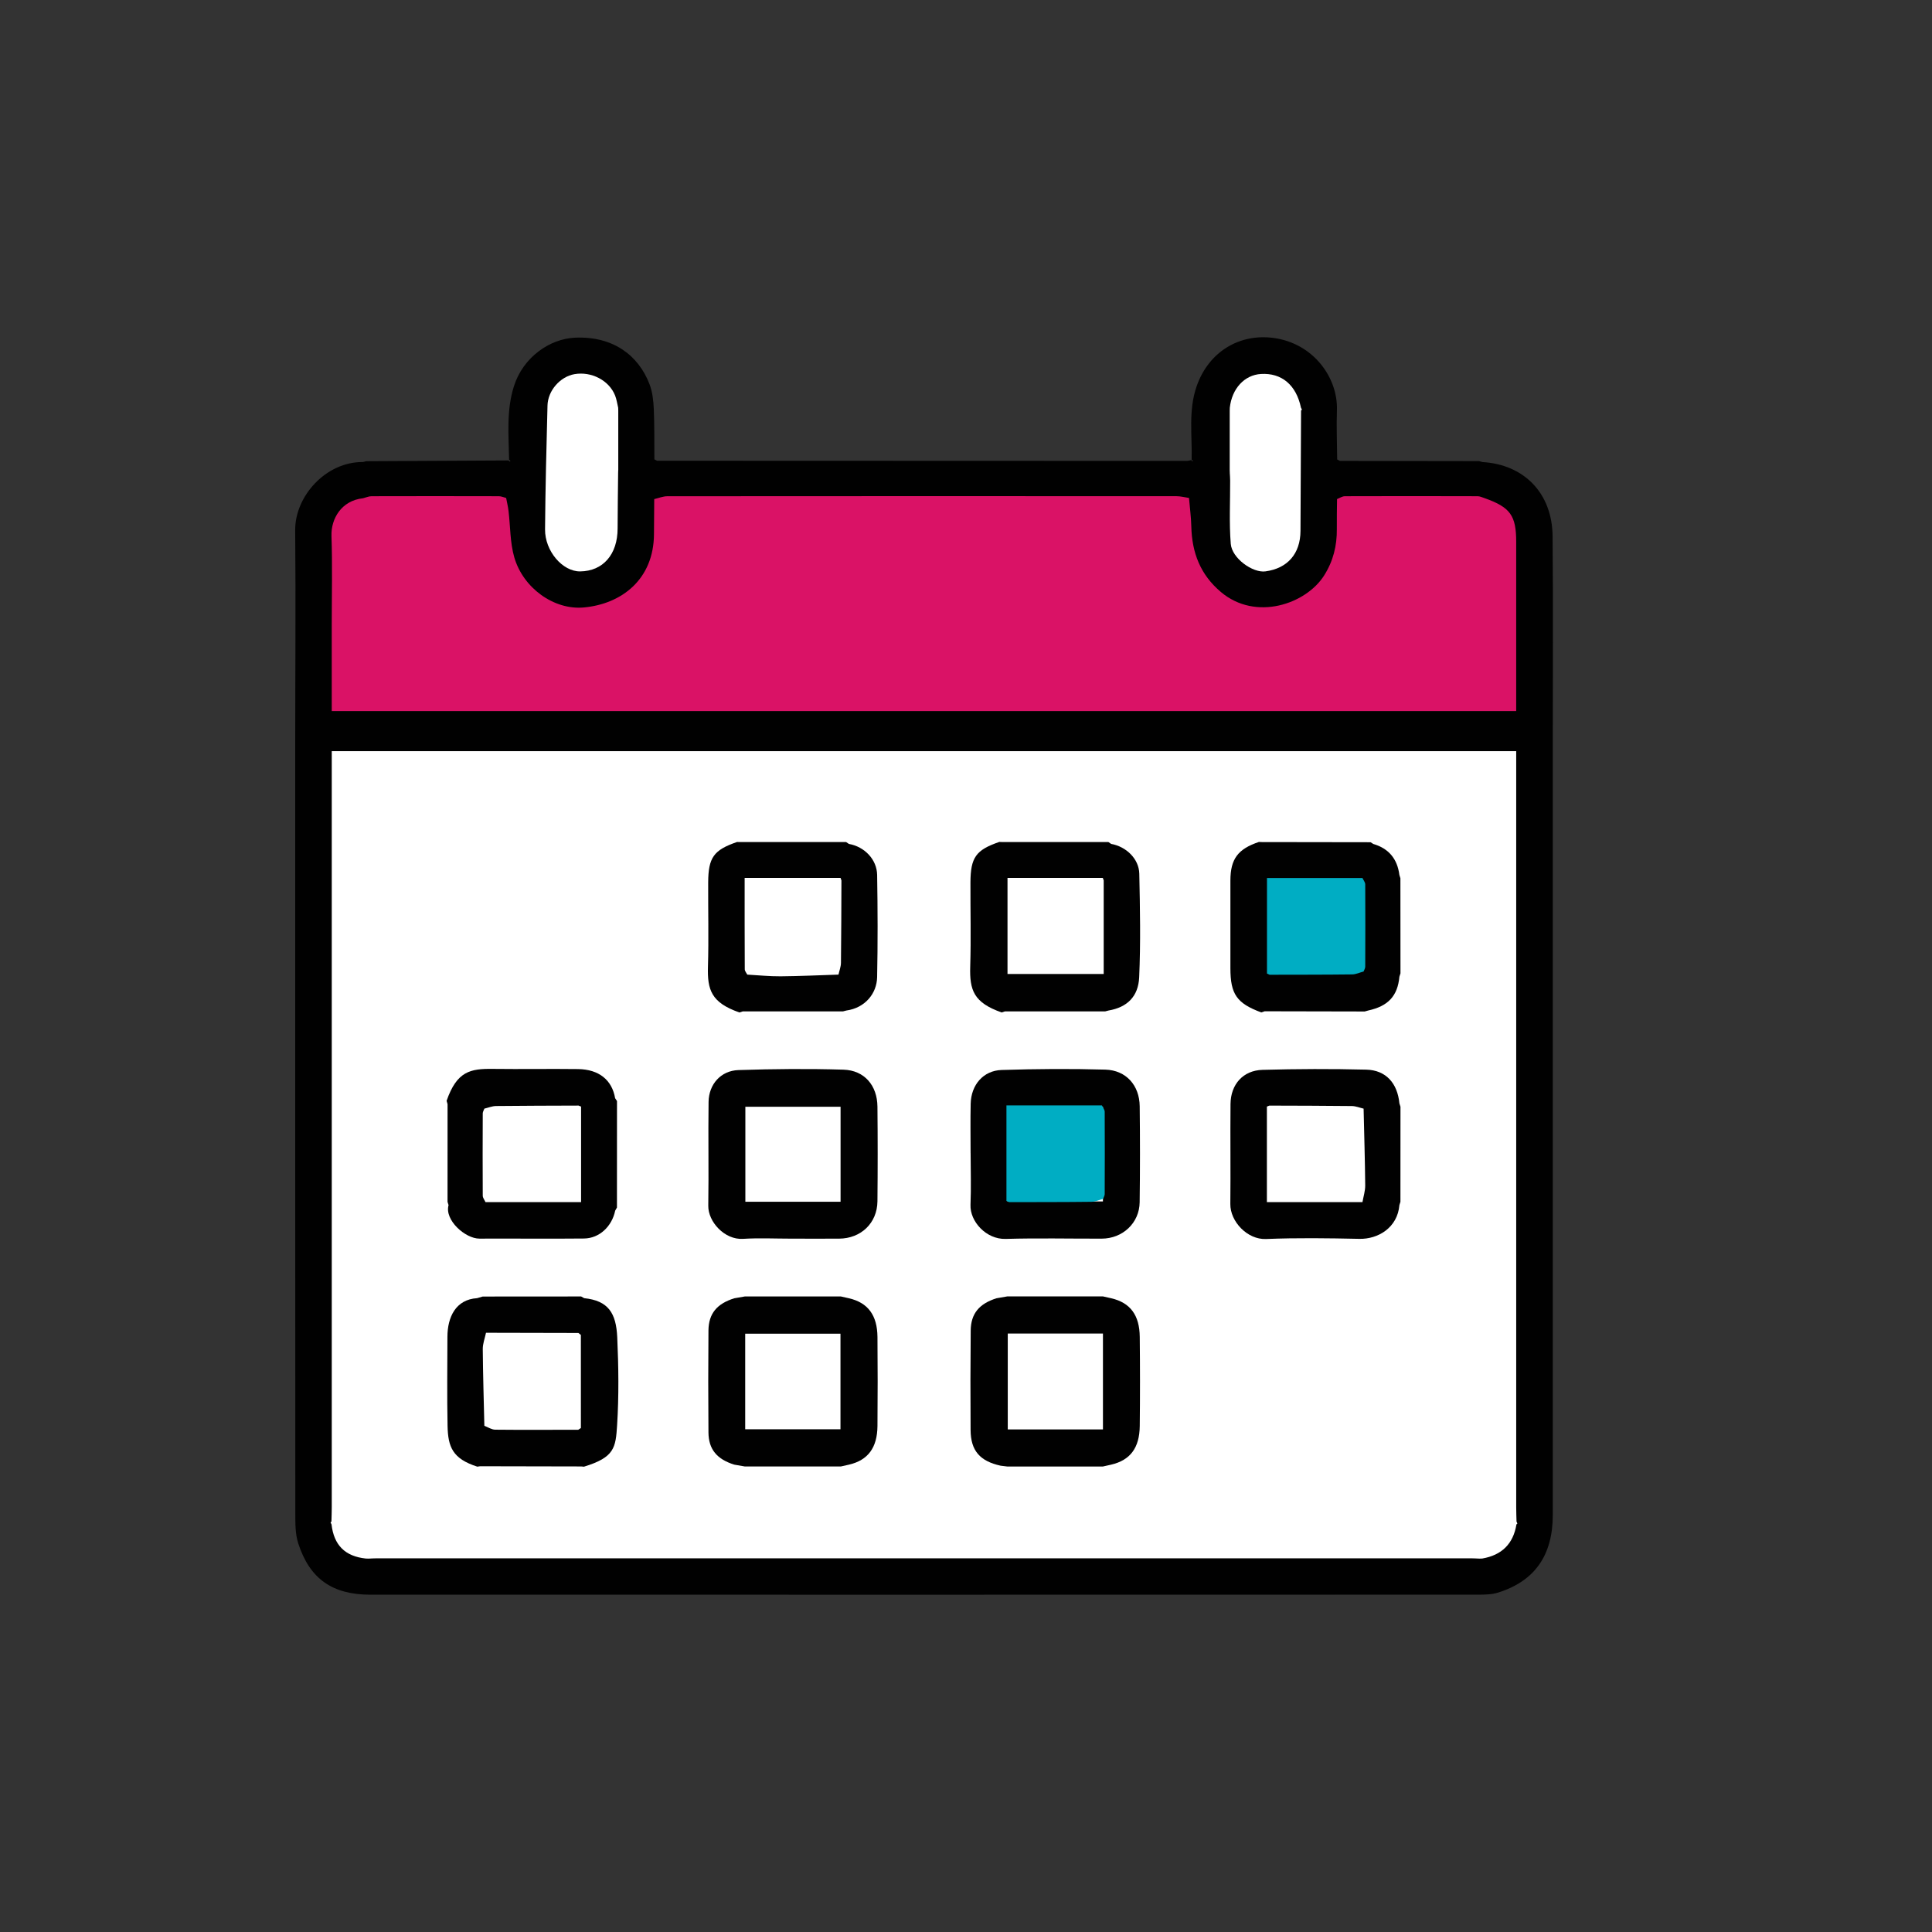
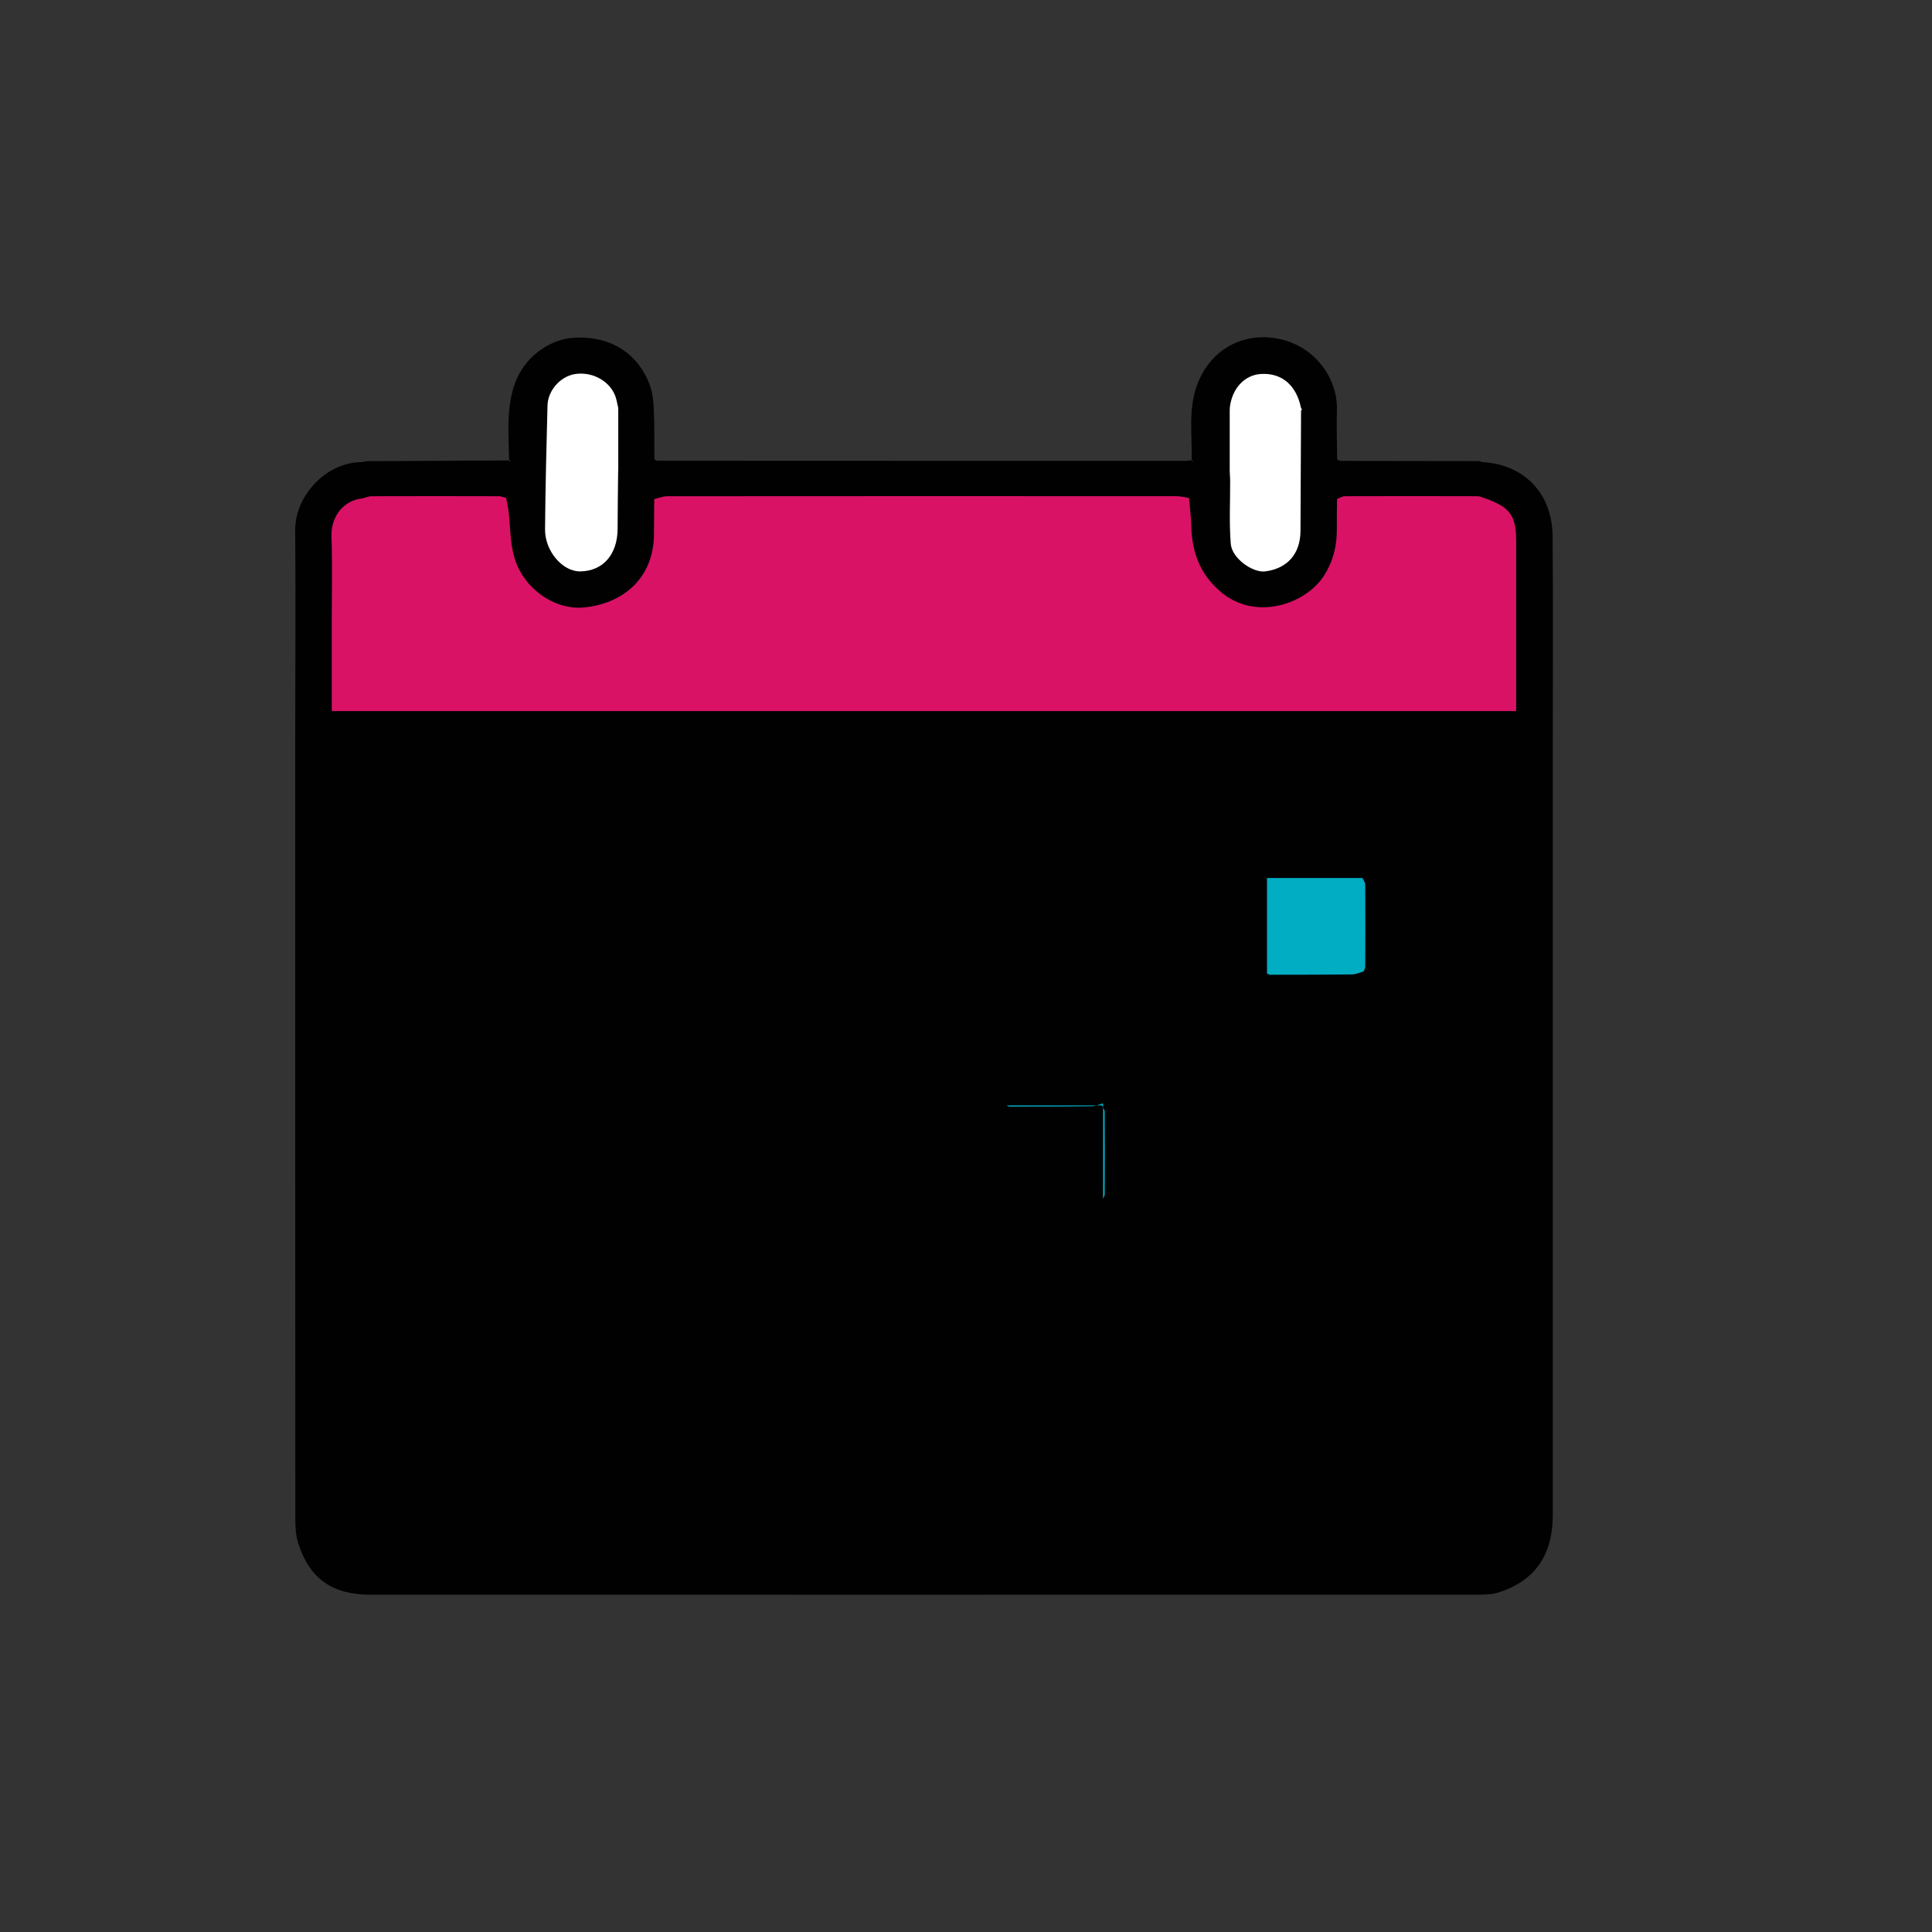
<svg xmlns="http://www.w3.org/2000/svg" id="Capa_1" data-name="Capa 1" viewBox="0 0 85.04 85.04">
  <rect x="0" y="0" width="85.04" height="85.04" fill="#333333" stroke="none" />
  <defs>
    <style>
      .cls-1 {
        fill: #010101;
      }

      .cls-2 {
        fill: #00adc3;
      }

      .cls-3 {
        fill: #fff;
      }

      .cls-4 {
        fill: #da1266;
      }
    </style>
  </defs>
  <path class="cls-1" d="m52.453,20.236c.025-1.083-.151-2.177.221-3.24.535-1.528,1.897-2.324,3.391-2.12,1.741.237,2.831,1.74,2.782,3.183-.025.72.006,1.442.011,2.164.04.021.079.043.119.064,2.042.003,4.084.006,6.126.009.05.014.099.028.148.042,1.823.106,3.072,1.357,3.089,3.267.027,3.123.008,6.246.008,9.369,0,11.238,0,22.475,0,33.713,0,1.772-.794,2.908-2.41,3.414-.279.087-.593.09-.89.09-16.247.004-32.494.005-48.741.002-1.676,0-2.676-.696-3.18-2.261-.134-.416-.128-.887-.128-1.333-.006-11.219-.006-22.437-.005-33.656,0-3.199.028-6.399-.001-9.598-.014-1.514,1.364-3.025,2.983-3.008.049-.012.098-.024.147-.037,2.088-.011,4.176-.022,6.264-.033.016.018.033.035.049.053.011-.012.022-.024.033-.036-.02-.017-.04-.033-.06-.05-.02-1.084-.124-2.172.213-3.235.405-1.276,1.575-2.089,2.695-2.136,1.669-.071,2.788.776,3.275,2.054.128.337.17.72.186,1.084.032.738.02,1.479.026,2.218.039.02.078.041.116.061,7.766.003,15.532.007,23.299.008.074,0,.149-.023.223-.036.011.02.022.039.033.059.012-.01.024-.02.036-.029-.019-.016-.038-.032-.057-.049Z" />
  <path class="cls-3" d="m54.131,20.813c.006.113.016.227.016.34.004.929-.047,1.861.027,2.784.051.637.965,1.288,1.525,1.213.979-.131,1.54-.783,1.544-1.781.006-1.767.016-3.534.025-5.302.014-.012.04-.027.038-.034-.009-.03-.027-.057-.041-.085-.209-1.001-.848-1.541-1.761-1.487-.726.043-1.279.641-1.372,1.485-.001.041-.003.082-.004.124,0,.873,0,1.746,0,2.619.001.041.003.082.004.124Z" />
  <path class="cls-3" d="m27.214,20.689c0-.873,0-1.746,0-2.619-.001-.041-.003-.082-.004-.123-.044-.181-.068-.37-.137-.542-.267-.665-1.045-1.066-1.788-.936-.625.11-1.169.719-1.186,1.382-.047,1.816-.093,3.632-.108,5.448-.008.962.774,1.86,1.544,1.852,1.009-.01,1.649-.747,1.65-1.888.001-.817.015-1.634.023-2.451.001-.041.003-.082.004-.124Z" />
  <path class="cls-4" d="m52.335,21.918c-.183-.027-.366-.077-.549-.077-7.471-.004-14.942-.004-22.412.002-.192,0-.385.082-.577.126-.004.513-.008,1.026-.011,1.539-.01,1.987-1.413,3.074-3.084,3.23-1.319.123-2.673-.856-3.064-2.204-.189-.65-.172-1.36-.254-2.042-.023-.192-.069-.382-.105-.573-.106-.027-.213-.077-.319-.077-1.869-.005-3.738-.005-5.608,0-.124,0-.248.059-.373.09-.945.098-1.414.898-1.388,1.66.044,1.293.012,2.589.012,3.884,0,1.27,0,2.541,0,3.824h52.135c0-2.504,0-4.976,0-7.449,0-1.159-.26-1.52-1.376-1.919-.106-.031-.211-.089-.317-.09-1.949-.006-3.898-.007-5.848,0-.115,0-.23.081-.345.125-.004.438-.014.876-.009,1.313.008.74-.158,1.418-.563,2.056-.79,1.245-2.999,2.022-4.539.723-.909-.767-1.275-1.733-1.303-2.881-.01-.421-.067-.841-.102-1.261Z" />
-   <path class="cls-3" d="m16.217,68.605c.133-.005.266-.014.399-.014,16.036,0,32.072,0,48.108,0,.133,0,.266.009.399.014.04-.001.081-.002.121-.004.856-.148,1.365-.642,1.505-1.505.014-.011.042-.026.04-.034-.007-.03-.024-.058-.037-.087-.005-.209-.014-.418-.014-.627,0-10.893,0-21.786,0-32.678,0-.203,0-.406,0-.607H14.603v.664c0,10.874,0,21.747,0,32.621,0,.209-.009.418-.014.627-.014.012-.041.028-.039.034.01.03.027.058.042.087.105.916.596,1.407,1.505,1.505.04.001.081.002.121.004Z" />
  <path class="cls-1" d="m48.647,44.517c-1.47,0-2.94,0-4.409,0-.05.016-.1.031-.15.047-1.234-.433-1.414-.985-1.382-2.026.038-1.229.005-2.46.01-3.691.005-1.11.24-1.434,1.27-1.788.038.001.075.003.113.004,1.562,0,3.125,0,4.687,0,.041.028.083.055.124.083.661.117,1.224.657,1.238,1.312.032,1.519.062,3.042-.005,4.559-.038.848-.531,1.323-1.347,1.462-.049.013-.099.025-.148.038Zm-.105-5.874h-4.195v4.229h4.234v-4.119c-.013-.037-.026-.073-.039-.11Z" />
  <path class="cls-1" d="m60.075,44.522c-1.47-.003-2.939-.006-4.409-.009-.05.017-.1.033-.15.05-1.077-.4-1.357-.8-1.358-1.943,0-1.289-.003-2.577,0-3.866.003-.947.331-1.385,1.255-1.694l.113.005c1.601.002,3.201.005,4.802.007.04.025.079.051.119.076.685.2,1.06.661,1.149,1.364.015.049.03.098.045.146.001,1.395.002,2.79.003,4.185-.016.049-.031.098-.047.147-.078.848-.492,1.297-1.374,1.489-.05.014-.099.028-.149.042Z" />
  <path class="cls-1" d="m25.579,64.548c-1.482-.003-2.964-.006-4.446-.009-.041.006-.083.012-.124.018-1.085-.348-1.29-.86-1.309-1.797-.026-1.306-.009-2.613-.006-3.92.003-.868.367-1.641,1.305-1.699.083-.024.165-.048.248-.072,1.444,0,2.888-.002,4.333-.003.044.025.089.05.133.075,1.06.11,1.408.651,1.456,1.725.058,1.286.075,2.58-.006,3.863-.063.997-.113,1.418-1.46,1.83-.041-.004-.082-.008-.123-.011Zm-.119-5.875c-1.356-.003-2.712-.006-4.068-.009-.05.24-.144.48-.142.719.009,1.126.044,2.251.07,3.377.159.059.318.168.478.17,1.218.013,2.437.004,3.655.003.039-.026.077-.051.116-.077,0-1.366,0-2.732-.001-4.098-.036-.028-.072-.056-.108-.084Z" />
  <path class="cls-1" d="m37.367,37.147c.683.121,1.231.68,1.242,1.368.024,1.499.03,3-.001,4.499-.015.711-.524,1.351-1.355,1.466-.049.013-.099.025-.148.038-1.47,0-2.94,0-4.409,0-.05.016-.1.031-.15.047-1.235-.432-1.415-.987-1.384-2.025.037-1.229.004-2.461.01-3.691.006-1.109.243-1.434,1.272-1.788.038.001.075.003.113.004,1.562,0,3.125,0,4.687,0,.041.028.082.055.124.083Zm-4.475,5.752c.488.027.977.079,1.465.075.85-.007,1.7-.048,2.55-.075.038-.172.107-.344.109-.517.015-1.21.016-2.419.021-3.629-.013-.037-.025-.073-.038-.11h-4.222c0,1.375-.002,2.698.005,4.022,0,.078.071.156.11.233Z" />
  <path class="cls-1" d="m61.597,53.047c-.088,1.002-.949,1.5-1.76,1.483-1.37-.029-2.743-.049-4.111.007-.82.034-1.58-.769-1.571-1.543.016-1.465-.006-2.931.008-4.397.008-.867.553-1.483,1.411-1.506,1.521-.042,3.044-.048,4.565-.009.867.022,1.372.597,1.458,1.485.016.049.031.098.047.147,0,1.395-.001,2.79-.002,4.185-.015.049-.03.098-.046.147Zm-5.722-4.383c-.037.015-.074.029-.111.044v4.205h4.207c.042-.245.123-.491.121-.736-.011-1.126-.045-2.252-.071-3.378-.171-.04-.343-.113-.515-.115-1.21-.015-2.421-.014-3.631-.019Z" />
-   <path class="cls-1" d="m27.079,53.286c-.144.699-.697,1.222-1.374,1.229-1.533.016-3.066-.002-4.599.005-.628.003-1.548-.819-1.362-1.473-.015-.049-.03-.098-.045-.147,0-1.433,0-2.866.001-4.299-.014-.049-.028-.098-.042-.147.452-1.302,1.043-1.418,2.032-1.405,1.251.016,2.502-.008,3.752.008.923.012,1.498.482,1.633,1.282.028.042.055.083.083.125,0,1.562-.002,3.125-.002,4.687-.025.045-.051.089-.076.134Zm-5.709-.373h4.207v-4.205c-.037-.015-.074-.029-.111-.044-1.21.005-2.421.005-3.631.019-.172.002-.343.075-.514.115-.025.069-.071.138-.072.207-.005,1.208-.007,2.417,0,3.625,0,.095.079.189.121.283Z" />
  <path class="cls-1" d="m34.818,54.521c-.705,0-1.412-.035-2.113.009-.809.051-1.54-.751-1.529-1.459.024-1.523-.008-3.047.013-4.57.011-.774.539-1.374,1.313-1.4,1.54-.051,3.084-.065,4.625-.018.921.028,1.486.695,1.495,1.624.014,1.39.014,2.781,0,4.171-.01.957-.725,1.638-1.689,1.643-.705.004-1.409,0-2.114,0Zm2.181-5.805h-4.191v4.182h4.191v-4.182Z" />
  <path class="cls-1" d="m42.722,50.751c0-.723-.013-1.447.004-2.17.019-.827.553-1.458,1.362-1.484,1.521-.048,3.045-.06,4.566-.016.917.027,1.501.694,1.512,1.612.016,1.409.017,2.818-.002,4.226-.012.913-.746,1.599-1.67,1.602-1.409.004-2.819-.03-4.226.012-.864.026-1.579-.776-1.55-1.498.031-.76.007-1.523.005-2.284Zm5.825-2.04h-4.201v4.172h4.201v-4.172Z" />
-   <path class="cls-1" d="m48.55,64.55c-1.406,0-2.812,0-4.218,0-.096-.012-.193-.023-.289-.035-.912-.202-1.314-.66-1.321-1.569-.011-1.459-.008-2.919.005-4.379.007-.746.373-1.182,1.137-1.422.157-.027.313-.054.47-.081,1.406,0,2.812,0,4.218,0,.119.027.237.053.356.08.851.196,1.25.752,1.26,1.7.014,1.308.015,2.616,0,3.924-.011.96-.415,1.505-1.26,1.701-.119.027-.238.053-.356.08Zm-.002-5.852h-4.19v4.22h4.19v-4.22Z" />
-   <path class="cls-1" d="m32.321,64.469c-.764-.239-1.131-.672-1.137-1.418-.013-1.495-.013-2.99,0-4.486.007-.747.374-1.181,1.137-1.419.157-.027.313-.054.47-.081,1.406,0,2.812,0,4.218,0,.118.027.237.053.355.08.846.194,1.25.753,1.259,1.701.011,1.307.012,2.615,0,3.922-.009.959-.419,1.508-1.259,1.702-.119.027-.238.053-.356.08-1.406,0-2.812,0-4.218,0-.156-.027-.312-.054-.468-.081Zm4.674-1.557v-4.208h-4.194v4.208h4.194Z" />
  <path class="cls-2" d="m60.021,42.761c.025-.069.071-.138.072-.207.005-1.208.007-2.417,0-3.625,0-.094-.08-.188-.122-.282h-4.203v4.205c.038.018.076.035.115.053,1.211-.003,2.422,0,3.633-.015.169-.002.338-.084.506-.128Z" />
-   <path class="cls-2" d="m48.553,52.77c.025-.069.071-.138.072-.207.005-1.208.007-2.417,0-3.625,0-.094-.08-.188-.122-.282h-4.203v4.205c.038.018.076.035.115.053,1.211-.003,2.422,0,3.633-.015.169-.002.338-.084.506-.128Z" />
+   <path class="cls-2" d="m48.553,52.77c.025-.069.071-.138.072-.207.005-1.208.007-2.417,0-3.625,0-.094-.08-.188-.122-.282h-4.203c.038.018.076.035.115.053,1.211-.003,2.422,0,3.633-.015.169-.002.338-.084.506-.128Z" />
</svg>